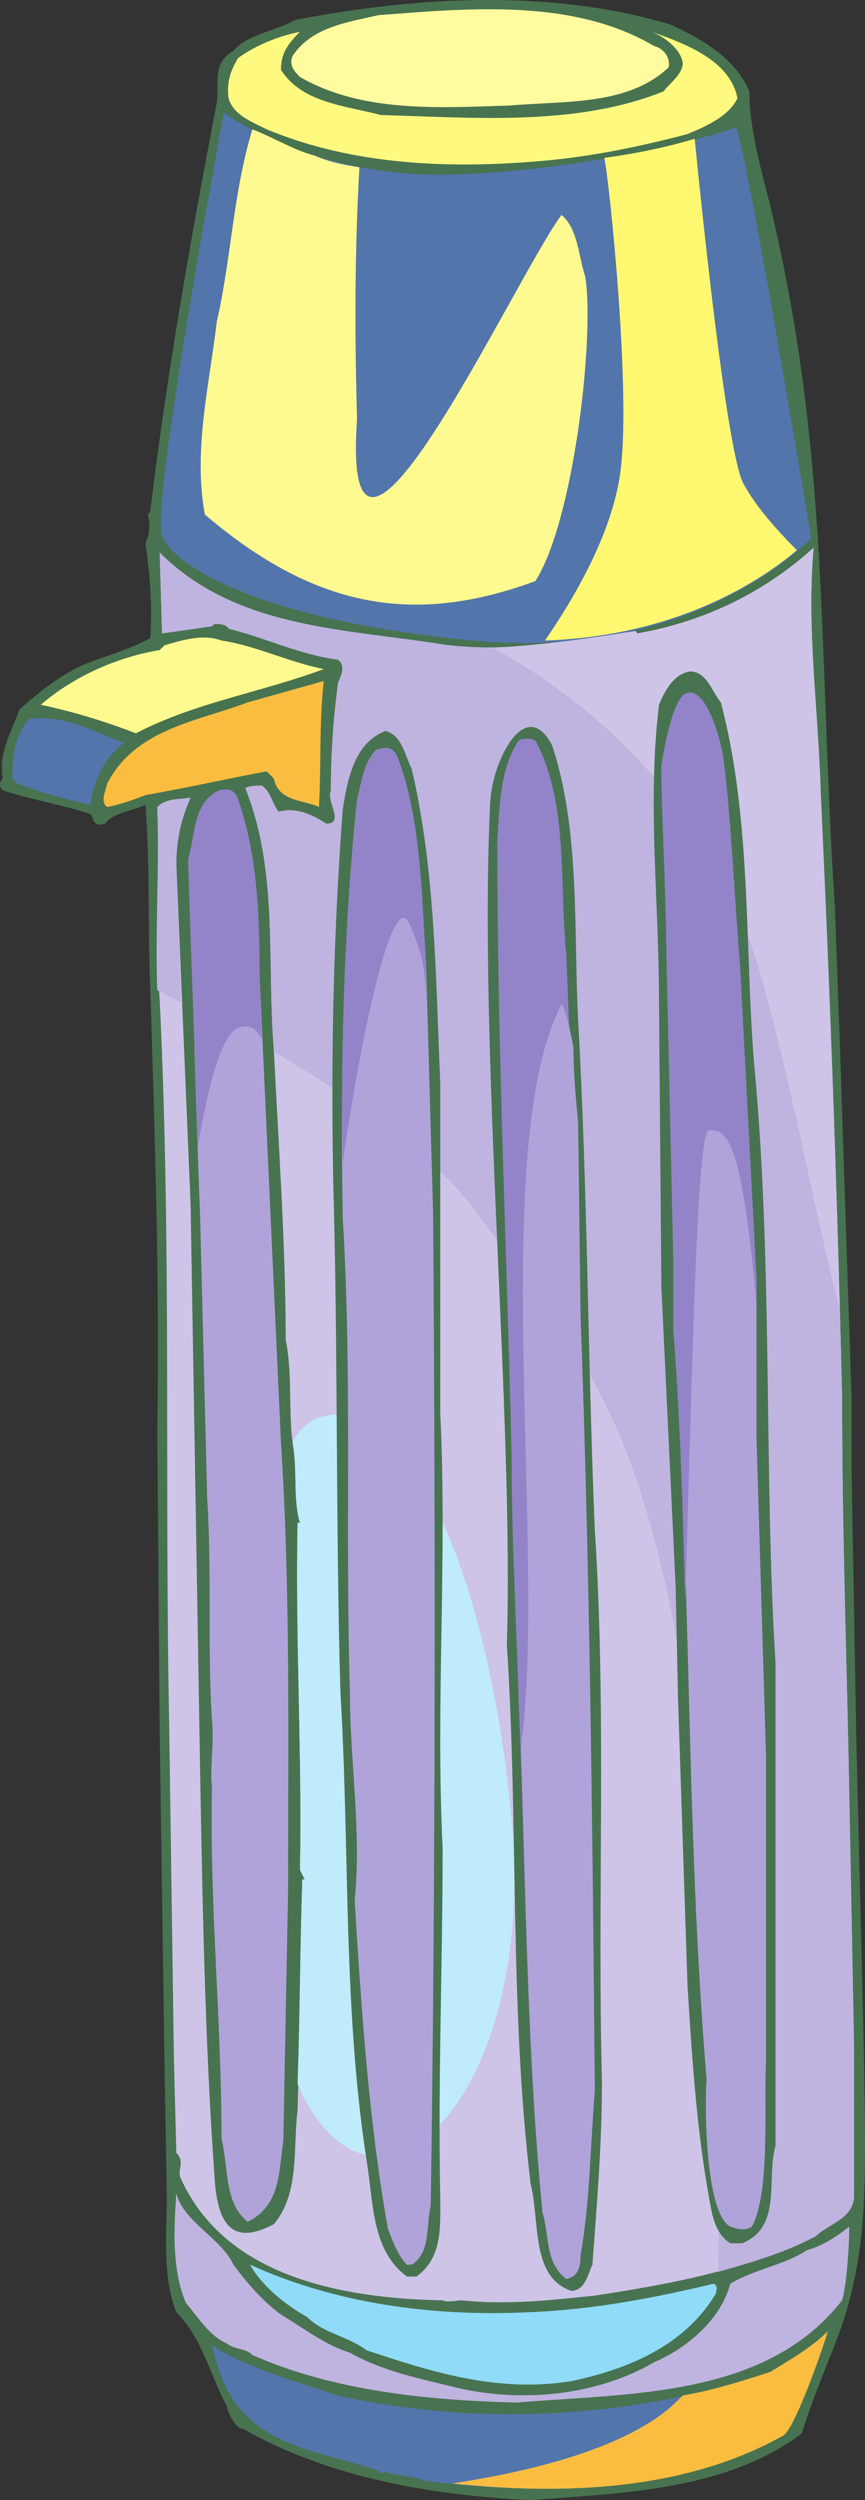
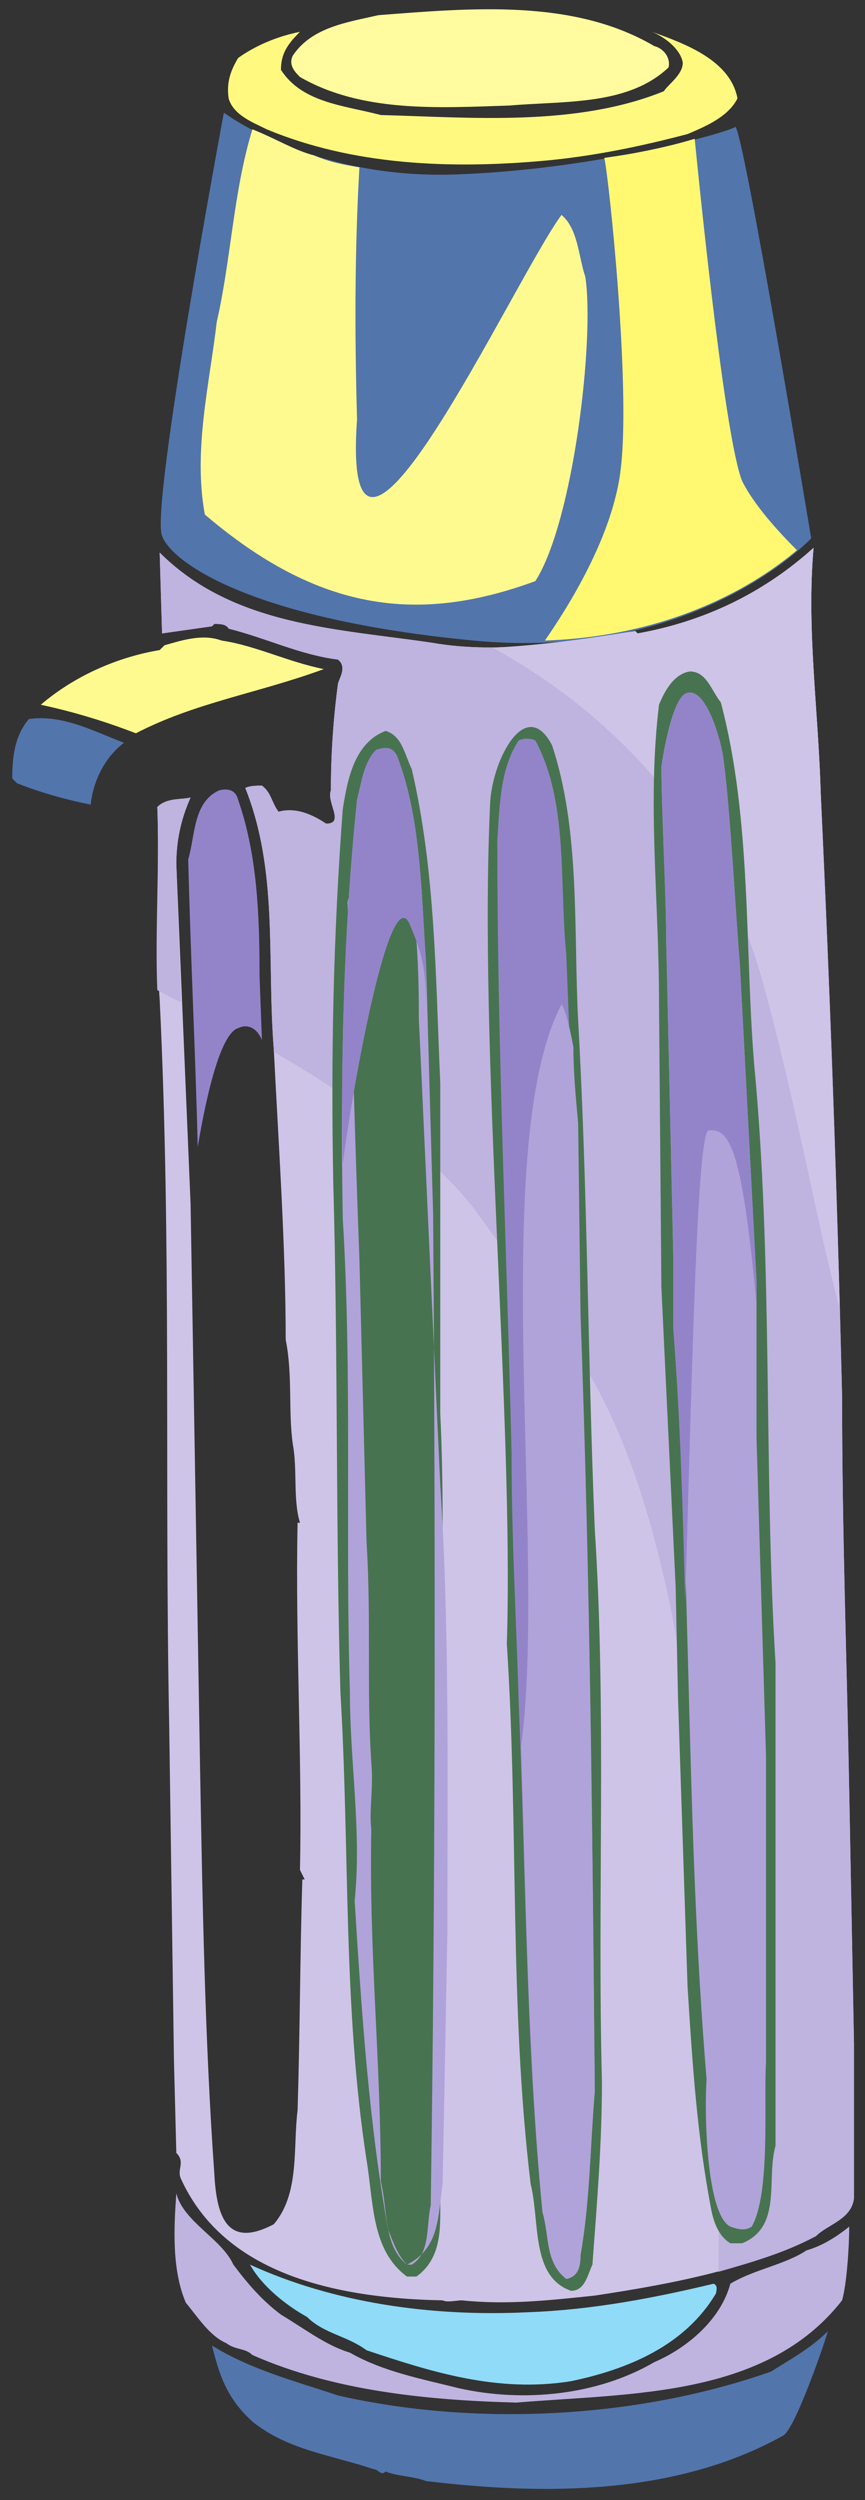
<svg xmlns="http://www.w3.org/2000/svg" width="272.84" height="788.534">
  <rect width="100%" height="100%" fill="#333333" stroke="none" />
-   <path fill="#487350" fill-rule="evenodd" d="M167.366 788.534c-30.75-1.5-63-6.75-90.75-22.5-2.25 0-4.5-4.5-5.25-7.5-5.25-9.75-7.5-21-15.75-29.25-4.5-11.25-3-25.5-3-36.75l-.75-42.75-1.5-103.5-.75-95.25c.75-48-.75-91.5-2.25-140.25-.75-18 0-37.5-1.5-57-4.5 2.25-9.75 2.25-12.75 6-1.5.75-3.75 0-3.75-1.5l-.75-1.5c-9-3-18.75-4.5-27.75-7.5-1.5-1.5-.75-3 0-3.75-1.5-8.25 3-15 5.25-21.75 6.75-6 14.25-12 22.5-15 6-2.25 13.5-4.5 18.75-7.5.75-9.75 0-19.5-1.5-30 1.5-3 1.5-6 .75-9l.75-.75c5.25-43.5 12.75-86.25 21-129 .75-6-1.5-12.75 5.25-16.5 4.5-5.25 12.75-6 19.5-9.75 39-7.5 81-9.75 118.5 1.5 9.75 4.5 20.25 10.5 24.75 21 0 12 3.75 24.75 6.75 36.75 18.75 78.75 15 141 20.25 221.25l1.5 41.25 3.75 113.25v23.25l1.5 84.75 2.25 92.25c.75 45 1.5 63-5.25 87-3 10.5-9 22.5-14.25 39-24 18-56.25 18.75-85.5 21" />
  <path fill="#5275ac" fill-rule="evenodd" d="M70.616 35.534s27.75 21 72.75 19.5 87-13.5 88.5-15c2.25-1.5 24 129.75 24 129.75s-36 39-106.5 32.25-95.25-24.75-98.25-33c-3.75-9 19.5-133.5 19.5-133.5m63.75 747c-3.75-1.5-9-1.5-12.75-3-1.5 1.5-2.25-.75-3.75-.75-13.5-4.5-27-6-38.25-15-8.25-7.5-10.5-15-12.75-24 12 7.5 26.25 11.25 39.75 15.75 42.75 9.75 93.75 7.5 136.5-7.5 6-3.75 12.75-7.5 18-12.75-.75 3-10.5 31.5-14.25 33-33.75 18.75-75 18.75-112.5 14.25" />
  <path fill="#bfb3e0" fill-rule="evenodd" d="M162.866 757.784c-28.5-.75-57.75-3.75-83.25-15-2.25-2.25-5.25-1.5-8.25-3.75-5.25-2.25-9-8.25-12.75-12.75-4.5-10.5-3.75-24-3-34.5 2.25 9 14.25 14.25 18 22.5 4.5 6 9 11.25 15 15.75 7.5 4.5 14.25 9.75 21.75 12 10.5 6 22.5 8.25 34.5 11.25 20.25 4.5 43.5 2.25 61.5-8.25 10.5-4.5 21-13.5 24-24.75 7.5-4.5 17.25-6 24-10.5 5.25-1.5 9.75-4.5 13.5-7.5 0 6-.75 18-2.25 23.25-24 30.75-66.75 29.25-102.75 32.25" />
  <path fill="#cec4e7" fill-rule="evenodd" d="M187.616 724.034c-14.25 1.5-27.75 3-42 1.5-1.5 0-4.5.75-6 0-41.25-.75-70.5-12-82.5-38.25-1.5-3 1.5-5.25-1.5-8.25l-.75-29.25-1.5-105.75c-1.5-78 .75-151.5-3-228.75-1.5-20.25 0-42-.75-60.75 3-3 7.5-2.25 10.5-3-3 6.75-4.5 13.5-4.5 21l4.5 107.25 3 178.5c.75 41.25 1.5 85.5 4.5 127.5.75 14.25 4.5 23.25 18.75 15.75 8.25-9.75 6-24 7.5-36 .75-24 .75-48.75 1.5-72.75h.75l-1.5-3c.75-35.25-1.5-72.75-.75-109.5h.75c-2.25-7.5-.75-16.5-2.25-24.75-1.5-10.5 0-21.75-2.25-33 0-29.25-2.25-61.5-3.75-91.5-2.25-28.5 1.5-56.25-9-82.5 1.5-.75 3.75-.75 5.25-.75 3 2.25 3 5.25 5.25 8.25 5.25-1.5 10.5.75 15 3.75 6 0 0-6.75 1.5-10.5 0-11.25.75-22.5 2.25-33.75.75-2.25 2.25-4.5.75-6.75l-.75-.75c-12-1.5-22.5-6.75-34.5-9.75-.75-1.5-3-1.5-4.5-1.5l-.75.75-15.75 2.25-.75-25.5c23.25 23.25 56.25 24 86.25 28.5 21.75 3.75 44.25-.75 63.75-3.75l.75.75c21-3.75 39.75-12.75 55.5-27-2.25 25.5 1.5 51 2.25 77.25 3 63 5.25 127.5 6.75 190.5 0 42.75 1.5 83.25 2.25 124.5l1.5 79.5v48.75c-.75 6.75-8.25 8.25-12 12-21.75 10.5-45 15-69.75 18.75" />
-   <path fill="#bfebfb" fill-rule="evenodd" d="M102.866 446.534c27-6 51.75 53.25 58.5 127.5 8.25 87.75-43.5 138-67.5 83.25.75-21.75.75-43.5 1.5-64.5h.75l-1.5-3c.75-35.25-1.5-72.75-.75-109.5h.75c-2.25-7.5-.75-16.5-2.25-24.75v-.75c2.25-4.5 6-7.5 10.5-8.25" />
  <path fill="#bfb3e0" fill-rule="evenodd" d="M49.616 312.284c3 1.5 5.25 3 7.5 3.75l-1.5-43.5c0-7.5 1.5-14.25 4.5-21-3 .75-7.5 0-10.5 3 .75 18-.75 39 0 57.75m36.75 19.5v-.75c-2.25-28.5 1.5-56.25-9-82.5 1.5-.75 3.75-.75 5.25-.75 3 2.25 3 5.25 5.25 8.25 5.25-1.5 10.5.75 15 3.75 6 0 0-6.75 1.5-10.5 0-11.25.75-22.5 2.25-33.75.75-2.25 2.25-4.5.75-6.75l-.75-.75c-12-1.5-22.5-6.75-34.5-9.75-.75-1.5-3-1.5-4.5-1.5l-.75.75-15.75 2.25-.75-25.5c23.25 23.25 56.25 24 86.25 28.5 21.75 3.75 44.25-.75 63.75-3.75l.75.75c21-3.75 39.75-12.75 55.5-27-2.25 25.5 1.5 51 2.25 77.25 3 63 5.25 127.5 6.75 190.5 0 42.75 1.5 83.25 2.25 124.5l1.5 79.5v48.75c-.75 6.75-8.25 8.25-12 12-9.75 5.25-20.25 8.25-30.75 11.25.75-54.75-5.25-167.25-16.5-216-14.25-63-31.5-78.75-60-118.5-12.75-17.25-39-36-63.75-50.25" />
  <path fill="#cec4e7" fill-rule="evenodd" d="M155.366 204.284c24.75 13.5 69 45 85.5 106.5 10.5 38.25 17.25 77.25 24 102-1.5-54-3.75-108.75-6-162.75-.75-26.25-4.5-51.75-2.25-77.25-15.75 14.25-34.5 23.25-55.5 27l-.75-.75c-14.25 2.25-29.25 4.5-45 5.25" />
  <path fill="#8fdbf8" fill-rule="evenodd" d="M115.616 741.284c-6-4.5-13.5-5.25-18.75-10.5-6.75-3.75-14.25-9.75-18-16.5 26.25 12 57 16.5 87.75 15 20.25-.75 39.75-4.5 58.5-9 1.5.75.75 2.25.75 3-9.75 16.5-27.75 24-45.75 27.75-23.25 3.75-44.25-3-64.5-9.75" />
  <path fill="#487350" fill-rule="evenodd" d="M128.366 718.034c-11.25-8.25-10.5-23.25-12.75-36.75-7.5-48.75-5.25-97.5-8.25-147.75-1.5-52.5-.75-108-2.25-160.5-.75-39.75 0-78 3-117.75 1.5-9.75 3.75-21 13.5-24.75 5.25 1.5 6 7.5 8.25 12 7.5 32.25 7.5 65.25 9 99v104.25c2.25 45.75-1.5 91.5.75 137.25 0 36.75-1.5 72.75-.75 110.25 0 9 .75 18.75-7.5 24.75h-3" />
-   <path fill="#b0a3d9" fill-rule="evenodd" d="M128.366 714.284c-3-3-4.5-7.5-6-11.25-6-33.75-8.25-67.5-10.5-103.5 2.25-21.75-1.5-43.5-1.5-66-1.5-49.5.75-99.75-2.25-149.25-.75-45 0-88.5 4.5-132 1.5-6 2.25-12 6-15.75 2.25-.75 5.25-1.5 6.75 2.25 7.5 19.5 7.5 43.5 9 64.5l2.25 79.5c.75 104.25.75 210-.75 312.75-1.5 6.75 0 15-6 18.75h-1.5m-50.25-13.5c-7.5-6-6-17.25-8.25-26.25 0-38.25-3.75-72-3-111-.75-6 .75-13.5 0-21-1.5-23.25 0-45.75-1.5-69.75l-2.25-89.25c-1.5-39-2.25-74.25-3.75-112.5 2.25-7.5 1.5-18 9.75-21.75 3-.75 5.25 0 6 3 6 17.25 6.75 36 6.75 55.5l6.75 147c3 46.5 2.25 93.75 2.25 141.75l-1.5 78.75c-1.5 9.75-.75 20.25-11.25 25.5" />
+   <path fill="#b0a3d9" fill-rule="evenodd" d="M128.366 714.284c-3-3-4.5-7.5-6-11.25-6-33.75-8.25-67.5-10.5-103.5 2.25-21.75-1.5-43.5-1.5-66-1.5-49.5.75-99.75-2.25-149.25-.75-45 0-88.5 4.5-132 1.5-6 2.25-12 6-15.75 2.25-.75 5.25-1.5 6.75 2.25 7.5 19.5 7.5 43.5 9 64.5l2.25 79.5c.75 104.25.75 210-.75 312.75-1.5 6.75 0 15-6 18.75h-1.5c-7.5-6-6-17.25-8.25-26.25 0-38.25-3.75-72-3-111-.75-6 .75-13.5 0-21-1.5-23.25 0-45.75-1.5-69.75l-2.25-89.25c-1.5-39-2.25-74.25-3.75-112.5 2.25-7.5 1.5-18 9.75-21.75 3-.75 5.25 0 6 3 6 17.25 6.75 36 6.75 55.5l6.75 147c3 46.5 2.25 93.75 2.25 141.75l-1.5 78.75c-1.5 9.75-.75 20.25-11.25 25.5" />
  <path fill="#fffa8f" fill-rule="evenodd" d="M64.616 162.284c-3.75-20.25 1.5-41.25 3.75-60.75 4.5-19.5 5.25-41.25 11.25-60.75 7.5 3 13.5 6.75 19.5 8.25 5.25 2.25 9.75 3 14.25 3.75-1.5 26.25-1.5 52.5-.75 79.5-5.25 75 49.5-44.25 64.5-64.5 5.25 4.5 5.25 12.75 7.5 19.5 3 19.5-3.75 77.25-15.75 96-36.75 13.5-68.25 9.75-104.25-21" />
-   <path fill="#fbbd3f" fill-rule="evenodd" d="m86.366 245.534-2.25-2.25c-12 2.25-25.5 5.25-38.25 7.5-3.75 1.5-8.25 3-12 3.75-2.25-1.5-.75-4.5 0-7.5 9-17.25 28.5-19.5 44.25-25.5l24-6.75c-1.5 13.5-.75 25.5-1.5 39.75-4.5-2.25-12.75-1.5-14.25-9" />
  <path fill="#fffa8f" fill-rule="evenodd" d="M42.866 231.284c-9.75-3.75-19.5-6.75-30-9 10.5-9 24-15 37.5-17.25l1.5-1.5c5.25-1.5 12-3.75 18-1.5 10.5 1.5 21 6.75 32.25 9-20.25 7.5-40.5 10.5-59.25 20.25" />
  <path fill="#fff97f" fill-rule="evenodd" d="M173.366 50.534c-31.5 3-62.25 1.5-89.25-9.75-4.5-2.25-10.5-4.5-12-9.75-.75-5.25.75-9 3-12.75 5.25-3.75 12-6.75 19.5-8.25-3.75 3.75-6 6.75-6 12 6.75 10.5 20.25 11.25 31.5 14.25 28.5.75 61.5 3.75 89.25-7.5 1.5-2.25 6-5.25 6-9-.75-4.5-6-8.25-9.75-9.75 10.5 3.75 24.75 9 27 21-3 6-10.5 9-15.75 11.25-14.25 3.75-28.5 6.75-43.5 8.25" />
  <path fill="#5275ac" fill-rule="evenodd" d="m5.366 247.034-1.5-1.5c0-6.75.75-13.5 5.25-18.75 10.5-1.5 20.25 3.75 30 7.5-6 4.5-9.75 12-10.5 19.5-7.5-1.5-15.75-3.75-23.25-6.75" />
  <path fill="#fffb9e" fill-rule="evenodd" d="M160.616 33.284c-22.5.75-46.5 2.25-66-9-1.5-1.5-3.75-3.75-2.25-6.75 6-9 17.25-10.5 27-12.75 29.25-2.25 61.5-5.25 87 9.75 3 .75 5.25 3.75 4.5 6.75-12.75 12-32.25 10.5-50.25 12" />
  <path fill="#487350" fill-rule="evenodd" d="M180.116 722.534c-12.75-4.5-9.75-21.75-12.75-33.75-6.75-56.25-3.75-112.5-7.5-170.25 2.25-72-9-186.75-5.25-265.5.75-13.5 11.25-33.75 19.5-18 9 27 6.75 58.5 8.25 87 3 53.25 3 106.5 5.25 160.5 3.75 57.75.75 116.25 2.25 174 0 19.5-1.5 37.5-3 57.75-1.5 3-2.25 8.25-6.75 8.25" />
  <path fill="#9384ca" fill-rule="evenodd" d="M178.616 718.784c-6.75-5.25-5.25-13.5-7.5-21-5.25-52.5-5.25-108-7.5-160.5-.75-26.25-2.25-51.75-2.25-78.75-1.5-64.5-4.5-127.5-4.5-193.5.75-10.5.75-22.5 6.75-31.5 1.5-.75 3.75-.75 5.25 0 10.5 19.5 7.5 45 9.75 67.5l4.5 114c3 83.25 3.75 162.75 4.5 244.5-1.5 18-1.5 34.5-4.5 51.75 0 3.75-.75 6.75-4.5 7.5" />
  <path fill="#b0a3d9" fill-rule="evenodd" d="M164.366 550.784c8.25-60.75-10.5-189.75 12.75-234 .75.75 2.25 5.25 3.75 13.5 0 8.25.75 15.75 1.5 24l.75 60.75c3 83.25 3.75 162.75 4.5 244.5-1.5 18-1.5 34.5-4.5 51.75 0 3.75-.75 6.75-4.5 7.5-6.75-5.25-5.25-13.5-7.5-21-4.5-48-5.25-98.25-6.75-147" />
  <path fill="#487350" fill-rule="evenodd" d="M230.366 707.534c-3.75-2.25-5.25-6.75-6-10.5-4.5-23.25-6-46.5-7.5-70.5l-3-90.75-.75-35.25-4.5-94.5-.75-90c0-32.25-3.75-63 0-93.75 1.5-3.75 4.5-9.75 9.75-10.5 5.25 0 6.75 6 9.75 9.75 9.75 36.75 7.5 77.25 10.5 114 6 63 3 128.25 6.75 189v152.25c-3 10.5 2.25 25.5-10.5 30.75h-3.75" />
  <path fill="#b0a3d9" fill-rule="evenodd" d="M230.366 702.284c-7.5-3.75-8.25-35.25-7.5-46.5-6.75-81.75-4.5-157.5-10.5-237v-22.5l-2.25-100.5c0-12.75-1.5-41.25-1.5-54 .75-5.25 3.75-22.5 8.25-23.25 6-1.5 10.5 15 11.25 20.25 2.25 16.5 3.75 47.25 5.25 65.25l5.25 99.75v49.5l3 100.5v96.75c-.75 12 1.5 41.25-4.5 51.75-2.25 1.5-4.5.75-6.75 0" />
  <path fill="#9384ca" fill-rule="evenodd" d="M216.116 505.034c2.25-74.25 3.75-149.25 7.5-148.5 6.75-.75 10.5 6.75 15 54.75v-7.5l-5.25-99.75c-1.5-18-3-48.75-5.25-65.25-.75-5.25-5.25-21.75-11.25-20.25-4.5.75-7.5 18-8.25 23.25 0 12.75 1.5 41.25 1.5 54l2.25 100.5v22.5c2.25 29.25 3 57.75 3.75 86.25m-108-138c3.75-28.5 15-88.5 21-75.75 4.5 10.5 5.25 15 5.25 27.75v-15.75c-1.5-21-1.5-45-9-64.5-1.5-3.75-4.5-3-6.75-2.25-3.75 3.75-4.5 9.75-6 15.75-3.75 37.5-5.25 75.75-4.5 114.75m-45.75-5.25c3-18 7.5-36 12.75-37.5 3-1.5 6 0 7.5 3.75l-.75-20.25c0-19.5-.75-38.25-6.75-55.5-.75-3-3-3.75-6-3-8.25 3.75-7.5 14.25-9.75 21.75.75 30.75 2.25 60 3 90.75" />
  <path fill="#fff870" fill-rule="evenodd" d="M190.616 49.784c1.5 6.75 8.25 71.25 5.25 97.5-2.25 21.75-17.25 45-24 54.75 43.5-1.5 69.75-20.25 79.5-28.5-6-6-13.5-14.25-17.25-21.75-5.25-12.75-12.75-85.5-15-108-7.5 2.25-17.25 4.5-28.5 6" />
-   <path fill="#fbbd3f" fill-rule="evenodd" d="M142.616 783.284c24.75-3.75 56.25-11.25 71.25-26.25l1.5-1.5c9-1.5 18.75-4.5 27.75-7.5 6-3.75 12.75-7.5 18-12.75-.75 3-10.5 31.5-14.25 33-30.75 17.25-69 18.75-104.25 15" />
</svg>